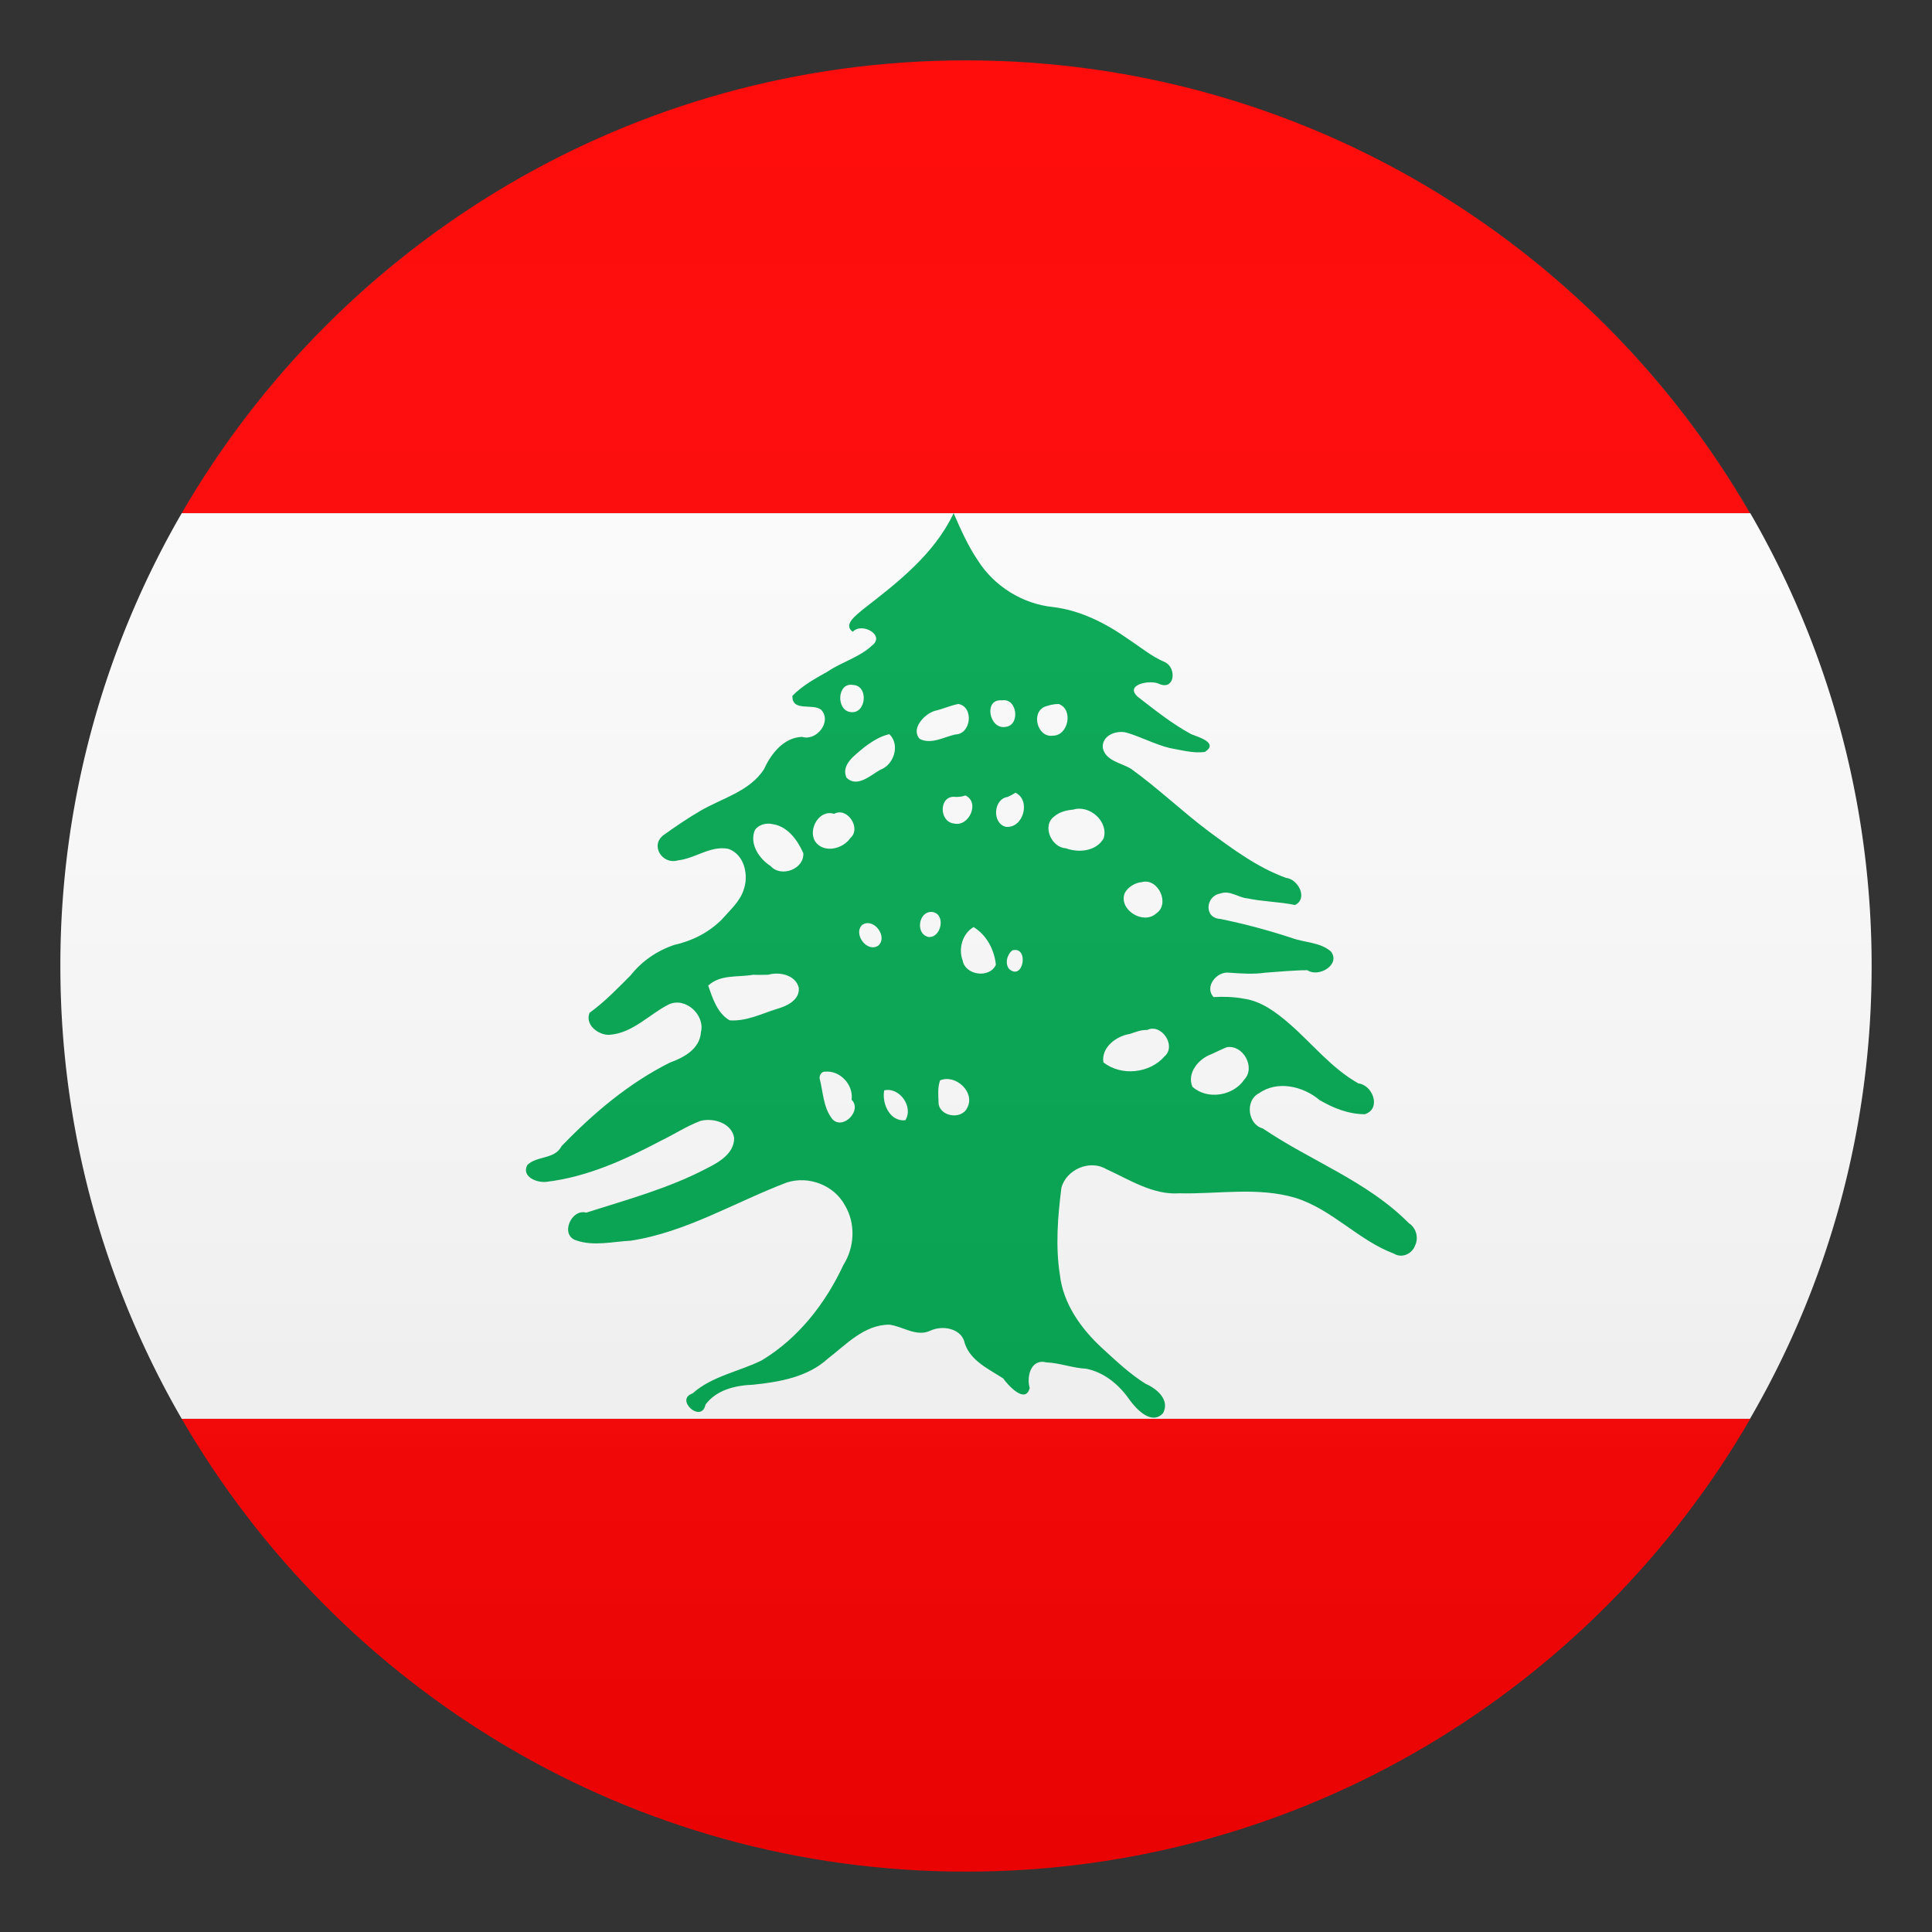
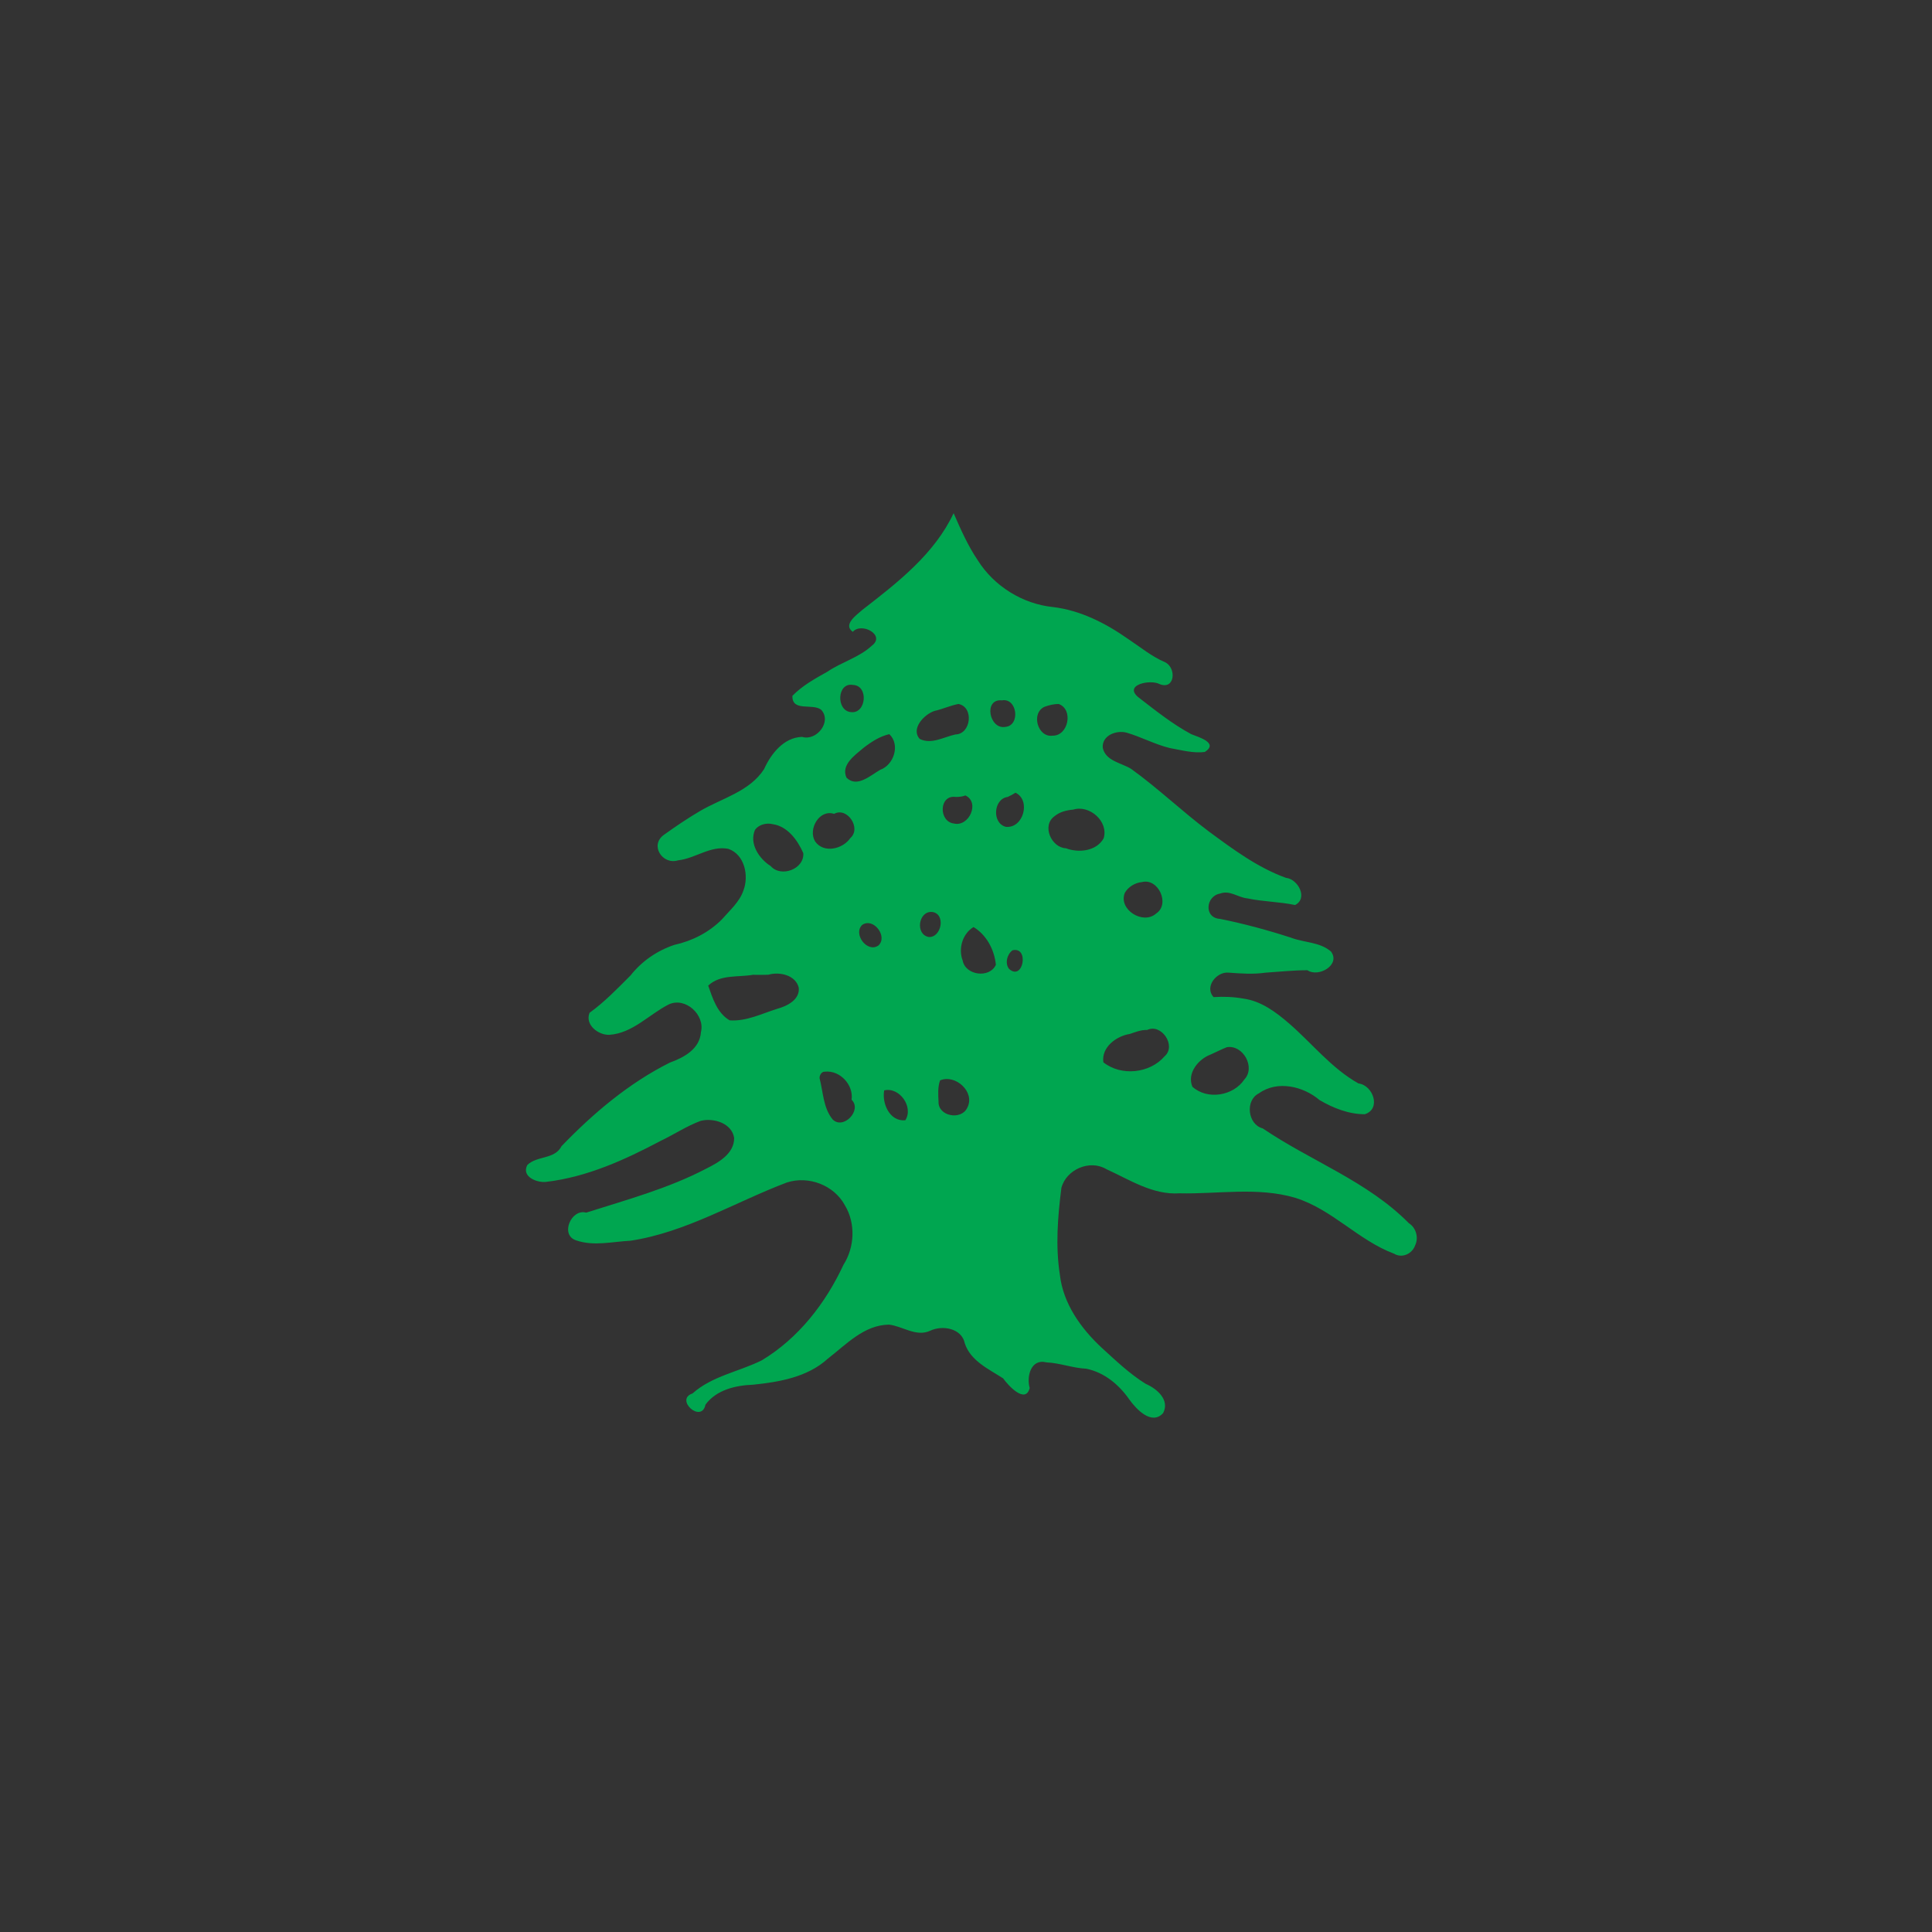
<svg xmlns="http://www.w3.org/2000/svg" xml:space="preserve" style="enable-background:new 0 0 64 64" viewBox="0 0 64 64">
  <rect x="0" y="0" width="64" height="64" fill="#333333" stroke="none" />
-   <path d="M57.98 47H6.02C11.21 55.96 20.9 62 32 62s20.79-6.04 25.98-15zM6.02 17h51.95C52.79 8.04 43.1 2 32 2S11.21 8.04 6.02 17z" style="fill:red" />
-   <path d="M2 32c0 5.47 1.47 10.59 4.02 15h51.95C60.53 42.59 62 37.47 62 32s-1.47-10.59-4.02-15H6.02A29.87 29.87 0 0 0 2 32z" style="fill:#fcfcfc" />
  <path d="M31.59 17c-.64 1.36-1.86 2.3-3.02 3.2-.19.17-.66.49-.32.73.29-.33 1.1.11.63.46-.42.39-1 .54-1.47.86-.41.23-.83.46-1.16.8-.02.54.67.24.95.46.37.39-.15 1.05-.63.9-.61.02-1.03.56-1.26 1.07-.48.74-1.39.96-2.11 1.38-.41.24-.81.51-1.2.79-.49.34-.06 1.01.46.85.57-.06 1.08-.5 1.67-.38.54.19.68.89.5 1.37-.13.39-.46.67-.72.97-.43.43-.98.71-1.57.84-.57.19-1.08.54-1.45 1.01-.43.43-.86.88-1.36 1.24-.16.4.29.74.65.73.78-.05 1.32-.68 1.98-1.01.55-.25 1.2.35 1.06.92-.04.56-.56.84-1.03 1.01-1.36.68-2.54 1.68-3.59 2.77-.22.44-.81.31-1.13.62-.21.39.32.6.63.56 1.35-.16 2.6-.73 3.79-1.36.44-.21.86-.49 1.32-.66.43-.11 1.04.08 1.11.57 0 .52-.52.81-.92 1.01-1.26.66-2.63 1.03-3.98 1.46-.5-.14-.88.75-.33.92.58.2 1.2.04 1.8.01 1.84-.28 3.46-1.28 5.18-1.93.72-.23 1.56.09 1.92.76.36.6.32 1.39-.05 1.97-.59 1.27-1.49 2.43-2.7 3.16-.76.38-1.65.52-2.3 1.1-.6.2.3 1.01.43.37.36-.49 1-.64 1.58-.66.87-.09 1.8-.25 2.47-.86.61-.47 1.2-1.12 2.03-1.13.45.05.9.42 1.37.2.4-.19 1.04-.08 1.14.42.19.58.79.85 1.27 1.16.17.24.74.86.88.32-.11-.38.04-.98.55-.85.45.02.88.19 1.32.21.6.12 1.09.53 1.43 1.02.23.32.74.87 1.12.45.23-.44-.21-.81-.58-.97-.53-.33-.99-.77-1.45-1.19-.69-.64-1.28-1.46-1.39-2.42-.15-.96-.07-1.93.05-2.88.16-.61.94-.95 1.49-.62.77.35 1.54.86 2.42.8 1.28.03 2.59-.22 3.84.15 1.22.38 2.09 1.41 3.27 1.85.26.16.6.01.7-.28.12-.25.03-.58-.21-.73-1.37-1.39-3.25-2.06-4.84-3.14-.5-.13-.59-.93-.13-1.16.61-.44 1.47-.24 2.01.22.46.27.97.47 1.5.47.55-.17.28-.96-.21-1.02-.89-.5-1.53-1.32-2.29-1.98-.44-.38-.93-.75-1.52-.83-.33-.06-.66-.07-.99-.05-.31-.34.1-.85.5-.81.41.03.82.06 1.23 0 .46-.03.92-.08 1.38-.08.37.25 1.11-.18.78-.62-.37-.32-.89-.29-1.33-.46-.77-.25-1.55-.46-2.34-.62-.55-.03-.48-.76 0-.84.32-.12.59.13.9.16.52.11 1.06.11 1.58.22.44-.22.1-.86-.3-.9-.94-.34-1.76-.95-2.56-1.54-.88-.66-1.68-1.43-2.57-2.07-.32-.2-.85-.26-.94-.7-.03-.41.45-.59.79-.5.48.14.94.39 1.43.51.39.07.79.18 1.16.13.47-.3-.2-.49-.45-.59-.63-.34-1.19-.79-1.76-1.23-.48-.41.41-.59.71-.43.51.21.57-.53.19-.72-.45-.19-.83-.51-1.24-.78-.74-.52-1.57-.94-2.47-1.05-1.01-.1-1.96-.69-2.5-1.55-.32-.47-.56-1.01-.8-1.56zm-3.33 5.69c.52.02.44.96-.07.9-.5-.04-.47-1 .07-.9zm4.93.51c.51-.09.62.84.11.88-.53.09-.73-.94-.11-.88zm-1.44.12c.52.1.42 1-.1 1.01-.38.08-.79.34-1.18.15-.31-.33.14-.82.49-.93.27-.06.52-.18.79-.23zm3.32 0c.5.18.32 1.06-.2 1.05-.5.07-.73-.76-.26-.96.14-.05.3-.09.46-.09zm-5.61 1c.37.35.15 1.02-.3 1.18-.32.18-.77.61-1.12.26-.19-.43.29-.75.57-.99.26-.2.54-.38.85-.45zm4.18 1.94c.52.25.26 1.19-.32 1.13-.47-.12-.41-.93.06-.99.09-.04.18-.09.26-.14zm-1.66.09c.49.23.12 1.05-.38.93-.51-.06-.5-.96.06-.88.11 0 .22-.01.32-.05zm3.57.47c.54-.17 1.18.39 1.01.95-.24.43-.83.49-1.25.33-.48-.02-.81-.75-.38-1.06.18-.15.4-.2.62-.22zm-7.92.14c.44-.24.91.48.54.8-.25.37-.89.52-1.17.11-.24-.4.14-1.07.63-.91zm-2.04.34c.5.07.83.53 1.02.96.04.53-.74.82-1.08.43-.38-.24-.72-.74-.52-1.2.12-.17.37-.24.58-.19zm12.24 1.92c.54-.14.94.73.47 1.04-.43.39-1.26-.13-1.04-.68.11-.2.34-.34.57-.36zm-6.95.99c.46.06.31.85-.11.83-.46-.08-.35-.87.11-.83zm-2.32.43c.37-.26.86.38.54.68-.37.26-.85-.38-.54-.68zm3.69.07c.43.26.69.75.74 1.25-.21.46-1.01.35-1.1-.14-.15-.39-.01-.89.36-1.11zm1.29.77c.56-.14.36 1.03-.11.62-.15-.18-.07-.49.11-.62zm-8.09.81c.37-.11.91.01 1.01.43.04.4-.39.61-.72.7-.51.16-1.02.42-1.57.38-.41-.24-.56-.72-.71-1.15.4-.38.99-.27 1.49-.36.16.01.33 0 .5 0zM38 34.12c.47-.23.98.52.58.87-.49.57-1.44.67-2.03.2-.07-.5.43-.87.88-.94.18-.06.37-.14.57-.13zm2.64.57c.54-.09.96.67.58 1.07-.36.54-1.22.69-1.72.24-.19-.45.2-.92.61-1.07.18-.08.35-.17.53-.24zm-13.31.81c.5-.05.95.44.88.93.36.35-.28 1.01-.63.65-.31-.38-.31-.9-.43-1.36-.01-.1.07-.23.18-.22zm3.81.29c.51-.22 1.18.39.9.91-.2.42-.97.28-.95-.21-.01-.23-.03-.47.05-.7zm-1.85.33c.51-.12.98.55.7.99-.52.05-.78-.56-.7-.99z" style="fill:#00a650" />
  <linearGradient id="a" x1="32" x2="32" y1="62" y2="2" gradientUnits="userSpaceOnUse">
    <stop offset="0" style="stop-color:#1a1a1a" />
    <stop offset=".102" style="stop-color:#393939;stop-opacity:.949" />
    <stop offset=".347" style="stop-color:#7f7f7f;stop-opacity:.826" />
    <stop offset=".569" style="stop-color:#b6b6b6;stop-opacity:.716" />
    <stop offset=".758" style="stop-color:#dedede;stop-opacity:.621" />
    <stop offset=".908" style="stop-color:#f6f6f6;stop-opacity:.546" />
    <stop offset="1" style="stop-color:#fff;stop-opacity:.5" />
  </linearGradient>
-   <circle cx="32" cy="32" r="30" style="opacity:.1;fill:url(#a)" />
</svg>